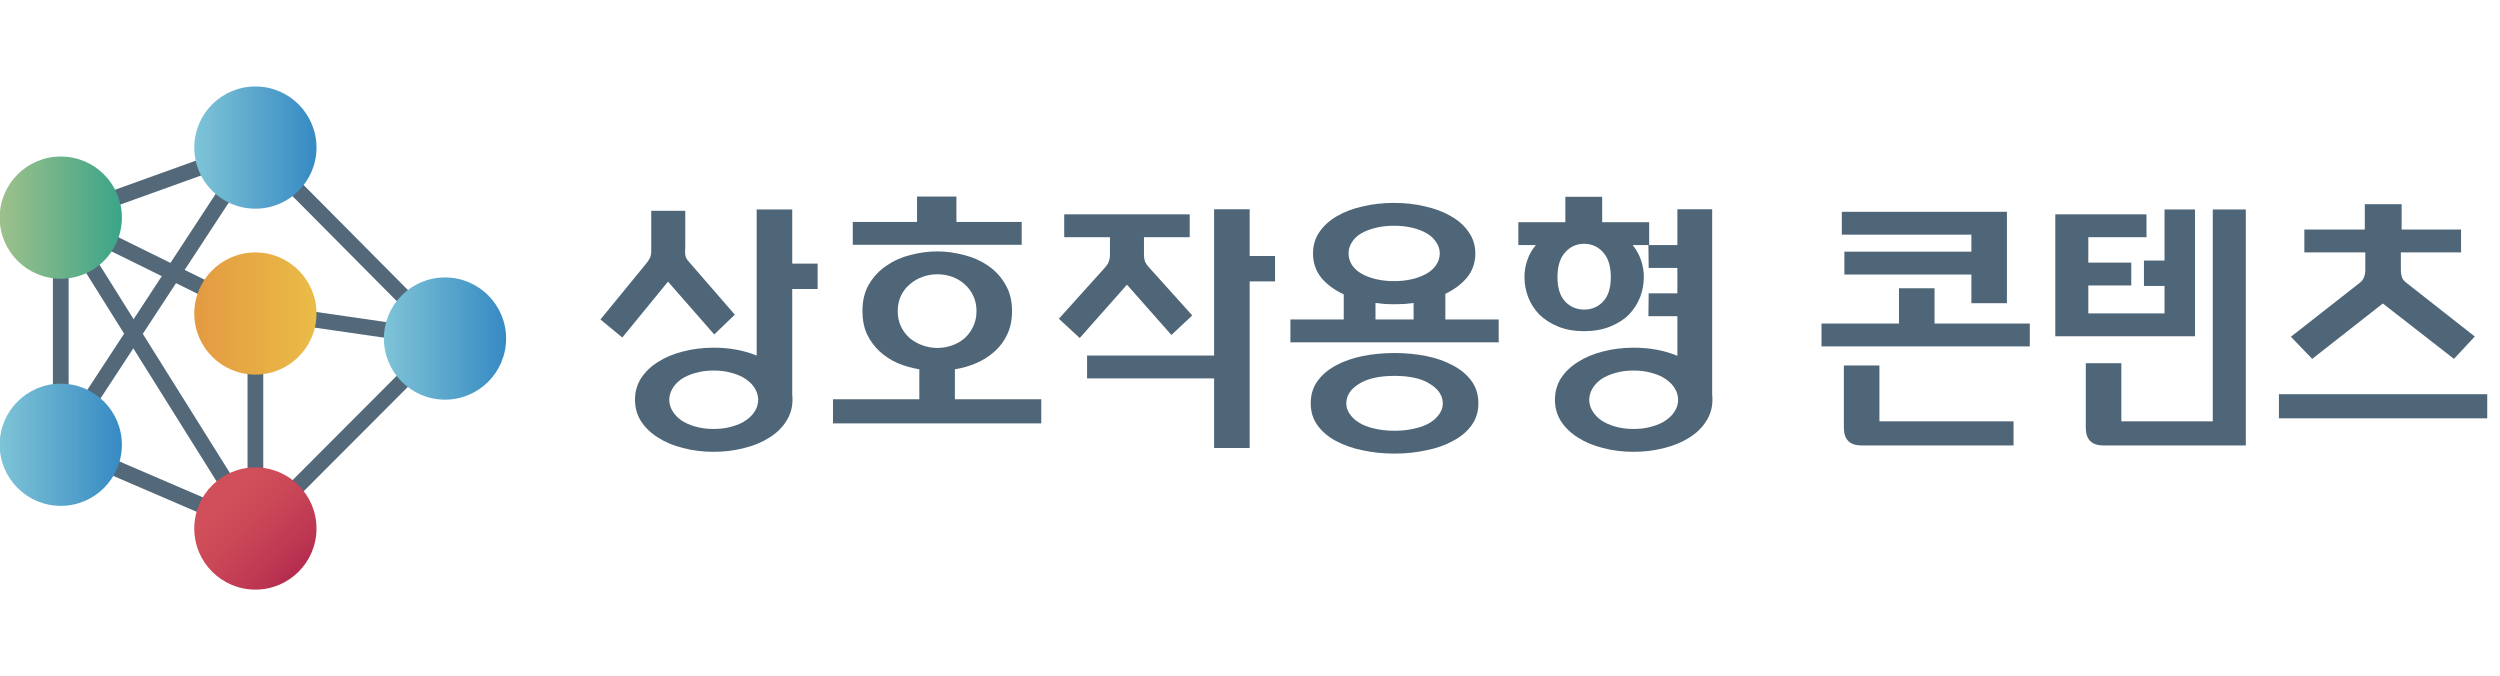
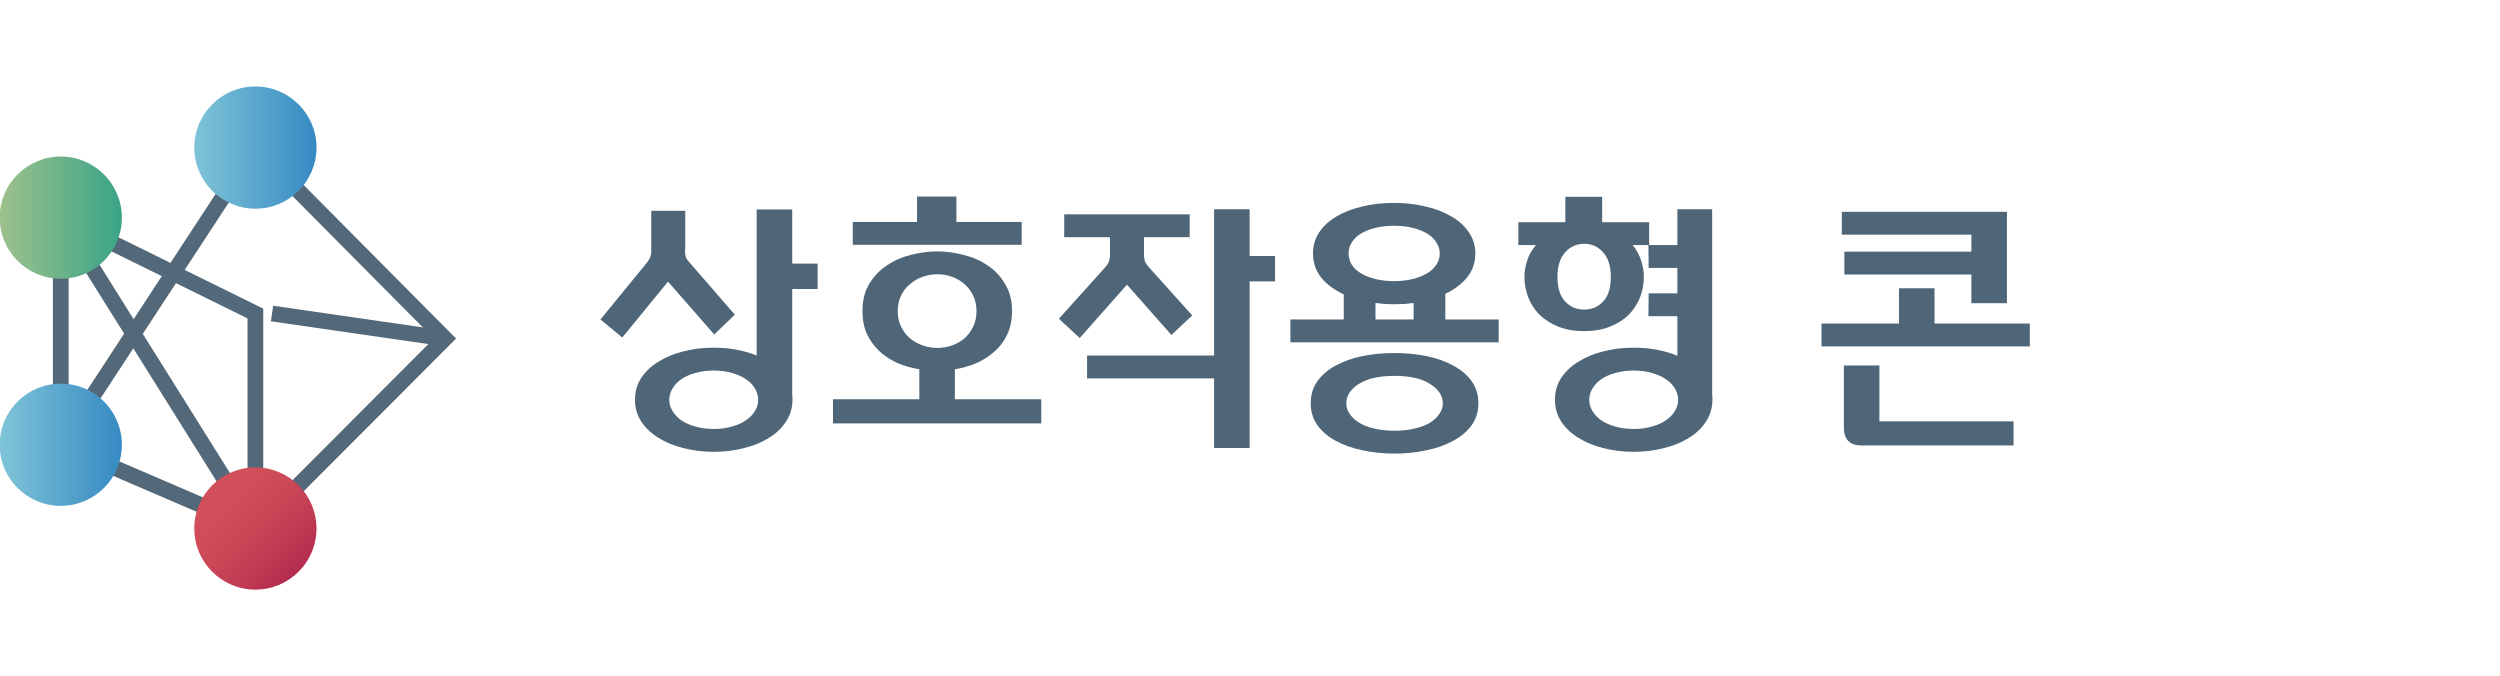
<svg xmlns="http://www.w3.org/2000/svg" width="159" height="43" viewBox="0 0 159 43" fill="none">
  <g clip-path="url(#clip0_9_9604)">
    <path d="M3.865 13.841V28.287L16.243 33.614" stroke="#536878" stroke-miterlimit="10" />
    <path d="M17.301 19.94L28.301 21.531" stroke="#536878" stroke-miterlimit="10" />
-     <path d="M3.865 13.841L16.243 9.386" stroke="#536878" stroke-miterlimit="10" />
    <path d="M3.865 28.287L16.243 9.386L28.301 21.531L16.243 33.614V19.94L3.865 13.841L16.243 33.614" stroke="#536878" stroke-miterlimit="10" />
    <path d="M3.865 32.173C6.011 32.173 7.751 30.433 7.751 28.287C7.751 26.14 6.011 24.4 3.865 24.4C1.718 24.4 -0.021 26.14 -0.021 28.287C-0.021 30.433 1.718 32.173 3.865 32.173Z" fill="url(#paint0_linear_9_9604)" />
    <path d="M16.243 37.5C18.389 37.5 20.129 35.76 20.129 33.614C20.129 31.468 18.389 29.727 16.243 29.727C14.096 29.727 12.356 31.468 12.356 33.614C12.356 35.76 14.096 37.5 16.243 37.5Z" fill="url(#paint1_linear_9_9604)" />
-     <path d="M28.302 25.418C30.448 25.418 32.188 23.678 32.188 21.531C32.188 19.385 30.448 17.645 28.302 17.645C26.155 17.645 24.416 19.385 24.416 21.531C24.416 23.678 26.155 25.418 28.302 25.418Z" fill="url(#paint2_linear_9_9604)" />
-     <path d="M16.243 23.826C18.389 23.826 20.129 22.086 20.129 19.94C20.129 17.794 18.389 16.054 16.243 16.054C14.096 16.054 12.356 17.794 12.356 19.94C12.356 22.086 14.096 23.826 16.243 23.826Z" fill="url(#paint3_linear_9_9604)" />
    <path d="M3.865 17.728C6.011 17.728 7.751 15.988 7.751 13.841C7.751 11.695 6.011 9.955 3.865 9.955C1.718 9.955 -0.021 11.695 -0.021 13.841C-0.021 15.988 1.718 17.728 3.865 17.728Z" fill="url(#paint4_linear_9_9604)" />
    <path d="M16.243 13.273C18.389 13.273 20.129 11.533 20.129 9.386C20.129 7.24 18.389 5.5 16.243 5.5C14.096 5.5 12.356 7.24 12.356 9.386C12.356 11.533 14.096 13.273 16.243 13.273Z" fill="url(#paint5_linear_9_9604)" />
-     <path d="M150.094 17.977C150.223 17.869 150.309 17.751 150.353 17.622C150.406 17.492 150.433 17.347 150.433 17.185V16.054H146.556V14.6H150.401V12.985H152.744V14.6H156.524V16.054H152.695V17.185C152.695 17.347 152.717 17.492 152.76 17.622C152.803 17.751 152.894 17.869 153.034 17.977L157.396 21.402L156.072 22.824L151.548 19.302L147.057 22.824L145.7 21.418L150.094 17.977ZM158.188 26.604H144.94V25.069H158.188V26.604Z" fill="#4F6678" />
-     <path d="M136.517 13.631V15.085H132.817V16.7H135.548V18.154H132.817V19.931H137.664V18.187H136.355V16.571H137.664V13.324H139.603V21.385H130.717V13.631H136.517ZM142.834 28.332H133.787C133.033 28.332 132.656 27.955 132.656 27.201V23.098H134.917V26.797H140.733V13.324H142.834V28.332Z" fill="#4F6678" />
    <path d="M117.14 14.923V13.469H127.641V19.285H125.38V17.46H117.302V16.006H125.38V14.923H117.14ZM129.095 22.032H115.848V20.578H120.775V18.332H123.037V20.578H129.095V22.032ZM128.062 26.798V28.332H118.4C117.647 28.332 117.27 27.955 117.27 27.201V23.243H119.531V26.798H128.062Z" fill="#4F6678" />
    <path d="M108.894 25.134C108.905 25.188 108.91 25.236 108.91 25.279C108.91 25.322 108.91 25.371 108.91 25.424C108.91 25.931 108.775 26.388 108.506 26.798C108.248 27.207 107.892 27.552 107.44 27.832C106.987 28.122 106.454 28.343 105.84 28.494C105.237 28.655 104.591 28.736 103.902 28.736C103.212 28.736 102.561 28.655 101.947 28.494C101.344 28.343 100.816 28.122 100.364 27.832C99.911 27.552 99.55 27.207 99.281 26.798C99.023 26.388 98.894 25.931 98.894 25.424C98.894 24.918 99.023 24.46 99.281 24.051C99.55 23.642 99.911 23.297 100.364 23.017C100.816 22.726 101.344 22.506 101.947 22.355C102.561 22.193 103.212 22.113 103.902 22.113C104.936 22.113 105.862 22.285 106.681 22.63V20.109H104.839L104.855 18.655H106.681V17.04H104.855L104.839 15.586H103.837C104.074 15.877 104.252 16.2 104.37 16.555C104.489 16.9 104.548 17.255 104.548 17.621C104.548 18.063 104.467 18.494 104.306 18.914C104.144 19.323 103.907 19.689 103.595 20.012C103.282 20.325 102.884 20.578 102.399 20.772C101.925 20.965 101.376 21.062 100.751 21.062C100.127 21.062 99.578 20.965 99.104 20.772C98.63 20.578 98.231 20.325 97.908 20.012C97.596 19.689 97.359 19.323 97.197 18.914C97.036 18.494 96.955 18.063 96.955 17.621C96.955 17.255 97.014 16.9 97.133 16.555C97.251 16.2 97.434 15.877 97.682 15.586H96.567V14.132H99.556V12.516H101.898V14.132H104.887V15.586H106.681V13.308H108.894V25.134ZM100.751 19.689C101.236 19.689 101.64 19.517 101.963 19.172C102.286 18.828 102.448 18.311 102.448 17.621C102.448 16.932 102.286 16.41 101.963 16.054C101.64 15.688 101.236 15.505 100.751 15.505C100.267 15.505 99.863 15.688 99.54 16.054C99.217 16.41 99.055 16.932 99.055 17.621C99.055 18.311 99.217 18.828 99.54 19.172C99.863 19.517 100.267 19.689 100.751 19.689ZM103.902 27.282C104.343 27.282 104.736 27.229 105.081 27.121C105.437 27.024 105.733 26.889 105.97 26.717C106.217 26.544 106.406 26.345 106.535 26.119C106.664 25.904 106.729 25.672 106.729 25.424C106.729 25.188 106.664 24.956 106.535 24.73C106.406 24.504 106.217 24.304 105.97 24.132C105.733 23.96 105.437 23.825 105.081 23.728C104.736 23.62 104.343 23.567 103.902 23.567C103.46 23.567 103.062 23.62 102.706 23.728C102.362 23.825 102.065 23.96 101.818 24.132C101.581 24.304 101.398 24.504 101.268 24.73C101.139 24.956 101.075 25.188 101.075 25.424C101.075 25.672 101.139 25.904 101.268 26.119C101.398 26.345 101.581 26.544 101.818 26.717C102.065 26.889 102.362 27.024 102.706 27.121C103.062 27.229 103.46 27.282 103.902 27.282Z" fill="#4F6678" />
    <path d="M95.317 21.773H82.069V20.319H85.462V18.72C84.859 18.44 84.38 18.084 84.024 17.654C83.68 17.212 83.507 16.7 83.507 16.119C83.507 15.613 83.642 15.16 83.911 14.762C84.18 14.363 84.546 14.029 85.01 13.76C85.484 13.48 86.033 13.27 86.657 13.13C87.282 12.979 87.95 12.904 88.661 12.904C89.361 12.904 90.023 12.979 90.648 13.13C91.273 13.27 91.822 13.48 92.296 13.76C92.77 14.029 93.141 14.363 93.411 14.762C93.691 15.16 93.831 15.613 93.831 16.119C93.831 16.7 93.658 17.207 93.314 17.637C92.969 18.057 92.506 18.407 91.924 18.688V20.319H95.317V21.773ZM88.661 14.358C88.241 14.358 87.853 14.401 87.498 14.487C87.142 14.573 86.835 14.692 86.577 14.842C86.318 14.993 86.119 15.182 85.979 15.408C85.839 15.623 85.769 15.86 85.769 16.119C85.769 16.377 85.839 16.62 85.979 16.846C86.119 17.061 86.318 17.244 86.577 17.395C86.835 17.546 87.142 17.664 87.498 17.75C87.853 17.837 88.241 17.88 88.661 17.88C89.081 17.88 89.469 17.837 89.824 17.75C90.179 17.664 90.486 17.546 90.745 17.395C91.003 17.244 91.203 17.061 91.343 16.846C91.493 16.62 91.569 16.377 91.569 16.119C91.569 15.86 91.493 15.623 91.343 15.408C91.203 15.182 91.003 14.993 90.745 14.842C90.486 14.692 90.179 14.573 89.824 14.487C89.469 14.401 89.081 14.358 88.661 14.358ZM89.905 20.319V19.269C89.7 19.291 89.496 19.312 89.291 19.334C89.086 19.345 88.876 19.35 88.661 19.35C88.456 19.35 88.251 19.345 88.047 19.334C87.853 19.312 87.665 19.291 87.481 19.269V20.319H89.905ZM88.693 22.452C89.404 22.452 90.077 22.516 90.713 22.646C91.359 22.775 91.924 22.974 92.409 23.243C92.904 23.502 93.297 23.83 93.588 24.229C93.879 24.627 94.025 25.101 94.025 25.651C94.025 26.189 93.879 26.658 93.588 27.056C93.297 27.455 92.904 27.783 92.409 28.042C91.924 28.311 91.359 28.51 90.713 28.639C90.077 28.779 89.404 28.849 88.693 28.849C87.982 28.849 87.304 28.779 86.657 28.639C86.022 28.51 85.457 28.311 84.961 28.042C84.477 27.783 84.089 27.455 83.798 27.056C83.507 26.658 83.362 26.189 83.362 25.651C83.362 25.101 83.507 24.627 83.798 24.229C84.089 23.83 84.477 23.502 84.961 23.243C85.457 22.974 86.022 22.775 86.657 22.646C87.304 22.516 87.982 22.452 88.693 22.452ZM88.693 27.395C89.178 27.395 89.609 27.347 89.986 27.25C90.373 27.164 90.696 27.04 90.955 26.878C91.213 26.717 91.413 26.528 91.553 26.313C91.693 26.108 91.763 25.893 91.763 25.667C91.763 25.171 91.493 24.757 90.955 24.423C90.427 24.078 89.673 23.906 88.693 23.906C87.713 23.906 86.954 24.078 86.415 24.423C85.887 24.757 85.624 25.171 85.624 25.667C85.624 25.893 85.694 26.108 85.834 26.313C85.974 26.528 86.173 26.717 86.431 26.878C86.69 27.04 87.008 27.164 87.385 27.25C87.772 27.347 88.209 27.395 88.693 27.395Z" fill="#4F6678" />
    <path d="M79.478 17.896V28.494H77.216V24.067H69.138V22.613H77.216V13.308H79.478V16.28H81.094V17.896H79.478ZM68.67 21.499L67.345 20.271L70.285 17.008C70.393 16.889 70.469 16.77 70.512 16.652C70.566 16.523 70.593 16.377 70.593 16.216V15.085H67.684V13.631H75.665V15.085H72.757V16.2C72.757 16.361 72.779 16.507 72.822 16.636C72.876 16.754 72.957 16.873 73.064 16.991L75.827 20.061L74.502 21.305L71.675 18.106L68.67 21.499Z" fill="#4F6678" />
    <path d="M54.237 15.57V14.116H58.324V12.5H60.828V14.116H64.98V15.57H54.237ZM66.224 26.927H52.977V25.392H58.469V23.486C57.996 23.41 57.538 23.281 57.096 23.098C56.665 22.904 56.283 22.657 55.949 22.355C55.615 22.043 55.346 21.676 55.141 21.256C54.947 20.826 54.851 20.335 54.851 19.786C54.851 19.118 54.991 18.548 55.271 18.074C55.562 17.589 55.933 17.196 56.385 16.894C56.838 16.582 57.344 16.356 57.904 16.216C58.475 16.065 59.046 15.99 59.617 15.99C60.177 15.99 60.737 16.065 61.297 16.216C61.867 16.356 62.379 16.582 62.831 16.894C63.284 17.196 63.65 17.589 63.93 18.074C64.221 18.548 64.366 19.118 64.366 19.786C64.366 20.346 64.264 20.842 64.059 21.273C63.865 21.692 63.596 22.053 63.252 22.355C62.918 22.657 62.53 22.904 62.088 23.098C61.657 23.281 61.205 23.41 60.731 23.486V25.392H66.224V26.927ZM57.096 19.786C57.096 20.152 57.166 20.481 57.306 20.772C57.446 21.062 57.635 21.31 57.872 21.515C58.109 21.709 58.378 21.86 58.679 21.967C58.981 22.075 59.293 22.129 59.617 22.129C59.94 22.129 60.252 22.075 60.553 21.967C60.855 21.86 61.119 21.709 61.345 21.515C61.571 21.31 61.754 21.062 61.894 20.772C62.035 20.481 62.105 20.152 62.105 19.786C62.105 19.42 62.035 19.091 61.894 18.801C61.754 18.51 61.571 18.267 61.345 18.074C61.119 17.869 60.855 17.713 60.553 17.605C60.252 17.497 59.94 17.444 59.617 17.444C59.293 17.444 58.981 17.497 58.679 17.605C58.378 17.713 58.109 17.869 57.872 18.074C57.635 18.267 57.446 18.51 57.306 18.801C57.166 19.091 57.096 19.42 57.096 19.786Z" fill="#4F6678" />
    <path d="M50.386 25.134C50.396 25.187 50.402 25.236 50.402 25.279C50.402 25.322 50.402 25.37 50.402 25.424C50.402 25.93 50.267 26.388 49.998 26.797C49.739 27.207 49.384 27.551 48.931 27.831C48.479 28.122 47.946 28.343 47.332 28.494C46.729 28.655 46.083 28.736 45.393 28.736C44.704 28.736 44.053 28.655 43.439 28.494C42.835 28.343 42.308 28.122 41.855 27.831C41.403 27.551 41.042 27.207 40.773 26.797C40.514 26.388 40.385 25.93 40.385 25.424C40.385 24.918 40.514 24.46 40.773 24.051C41.042 23.642 41.403 23.297 41.855 23.017C42.308 22.726 42.835 22.506 43.439 22.355C44.053 22.193 44.704 22.112 45.393 22.112C46.395 22.112 47.305 22.279 48.124 22.613V13.324H50.386V16.765H52.001V18.38H50.386V25.134ZM39.577 21.466L38.188 20.319L41.096 16.765C41.182 16.657 41.247 16.566 41.29 16.49C41.344 16.404 41.376 16.323 41.387 16.248C41.408 16.172 41.419 16.086 41.419 15.989C41.419 15.893 41.419 15.774 41.419 15.634V13.405H43.584V15.618C43.584 15.758 43.579 15.876 43.568 15.973C43.568 16.059 43.573 16.14 43.584 16.216C43.595 16.28 43.616 16.35 43.649 16.426C43.692 16.501 43.762 16.593 43.859 16.7L46.734 20.012L45.426 21.272L42.485 17.912L39.577 21.466ZM45.393 27.282C45.835 27.282 46.228 27.228 46.573 27.121C46.928 27.024 47.224 26.889 47.461 26.717C47.709 26.544 47.898 26.345 48.027 26.119C48.156 25.904 48.221 25.672 48.221 25.424C48.221 25.187 48.156 24.956 48.027 24.73C47.898 24.503 47.709 24.304 47.461 24.132C47.224 23.959 46.928 23.825 46.573 23.728C46.228 23.62 45.835 23.566 45.393 23.566C44.952 23.566 44.553 23.62 44.198 23.728C43.853 23.825 43.557 23.959 43.309 24.132C43.072 24.304 42.889 24.503 42.76 24.73C42.631 24.956 42.566 25.187 42.566 25.424C42.566 25.672 42.631 25.904 42.76 26.119C42.889 26.345 43.072 26.544 43.309 26.717C43.557 26.889 43.853 27.024 44.198 27.121C44.553 27.228 44.952 27.282 45.393 27.282Z" fill="#4F6678" />
  </g>
  <defs>
    <linearGradient id="paint0_linear_9_9604" x1="-0.021" y1="28.287" x2="7.751" y2="28.287" gradientUnits="userSpaceOnUse">
      <stop stop-color="#7FC4D7" />
      <stop offset="1" stop-color="#368AC3" />
    </linearGradient>
    <linearGradient id="paint1_linear_9_9604" x1="21.25" y1="38.76" x2="14.388" y2="31.707" gradientUnits="userSpaceOnUse">
      <stop offset="0.121" stop-color="#A61B49" />
      <stop offset="0.471" stop-color="#BD3752" />
      <stop offset="0.776" stop-color="#CB4857" />
      <stop offset="1" stop-color="#D14F5A" />
    </linearGradient>
    <linearGradient id="paint2_linear_9_9604" x1="24.416" y1="21.531" x2="32.188" y2="21.531" gradientUnits="userSpaceOnUse">
      <stop stop-color="#7FC4D7" />
      <stop offset="1" stop-color="#368AC3" />
    </linearGradient>
    <linearGradient id="paint3_linear_9_9604" x1="12.356" y1="19.94" x2="20.129" y2="19.94" gradientUnits="userSpaceOnUse">
      <stop stop-color="#E49A42" />
      <stop offset="1" stop-color="#EABC47" />
    </linearGradient>
    <linearGradient id="paint4_linear_9_9604" x1="-0.021" y1="13.841" x2="7.751" y2="13.841" gradientUnits="userSpaceOnUse">
      <stop stop-color="#9EC18B" />
      <stop offset="1" stop-color="#3AA488" />
    </linearGradient>
    <linearGradient id="paint5_linear_9_9604" x1="12.356" y1="9.386" x2="20.129" y2="9.386" gradientUnits="userSpaceOnUse">
      <stop stop-color="#7FC4D7" />
      <stop offset="1" stop-color="#368AC3" />
    </linearGradient>
    <clipPath id="clip0_9_9604">
      <rect width="159" height="43" fill="white" />
    </clipPath>
  </defs>
</svg>